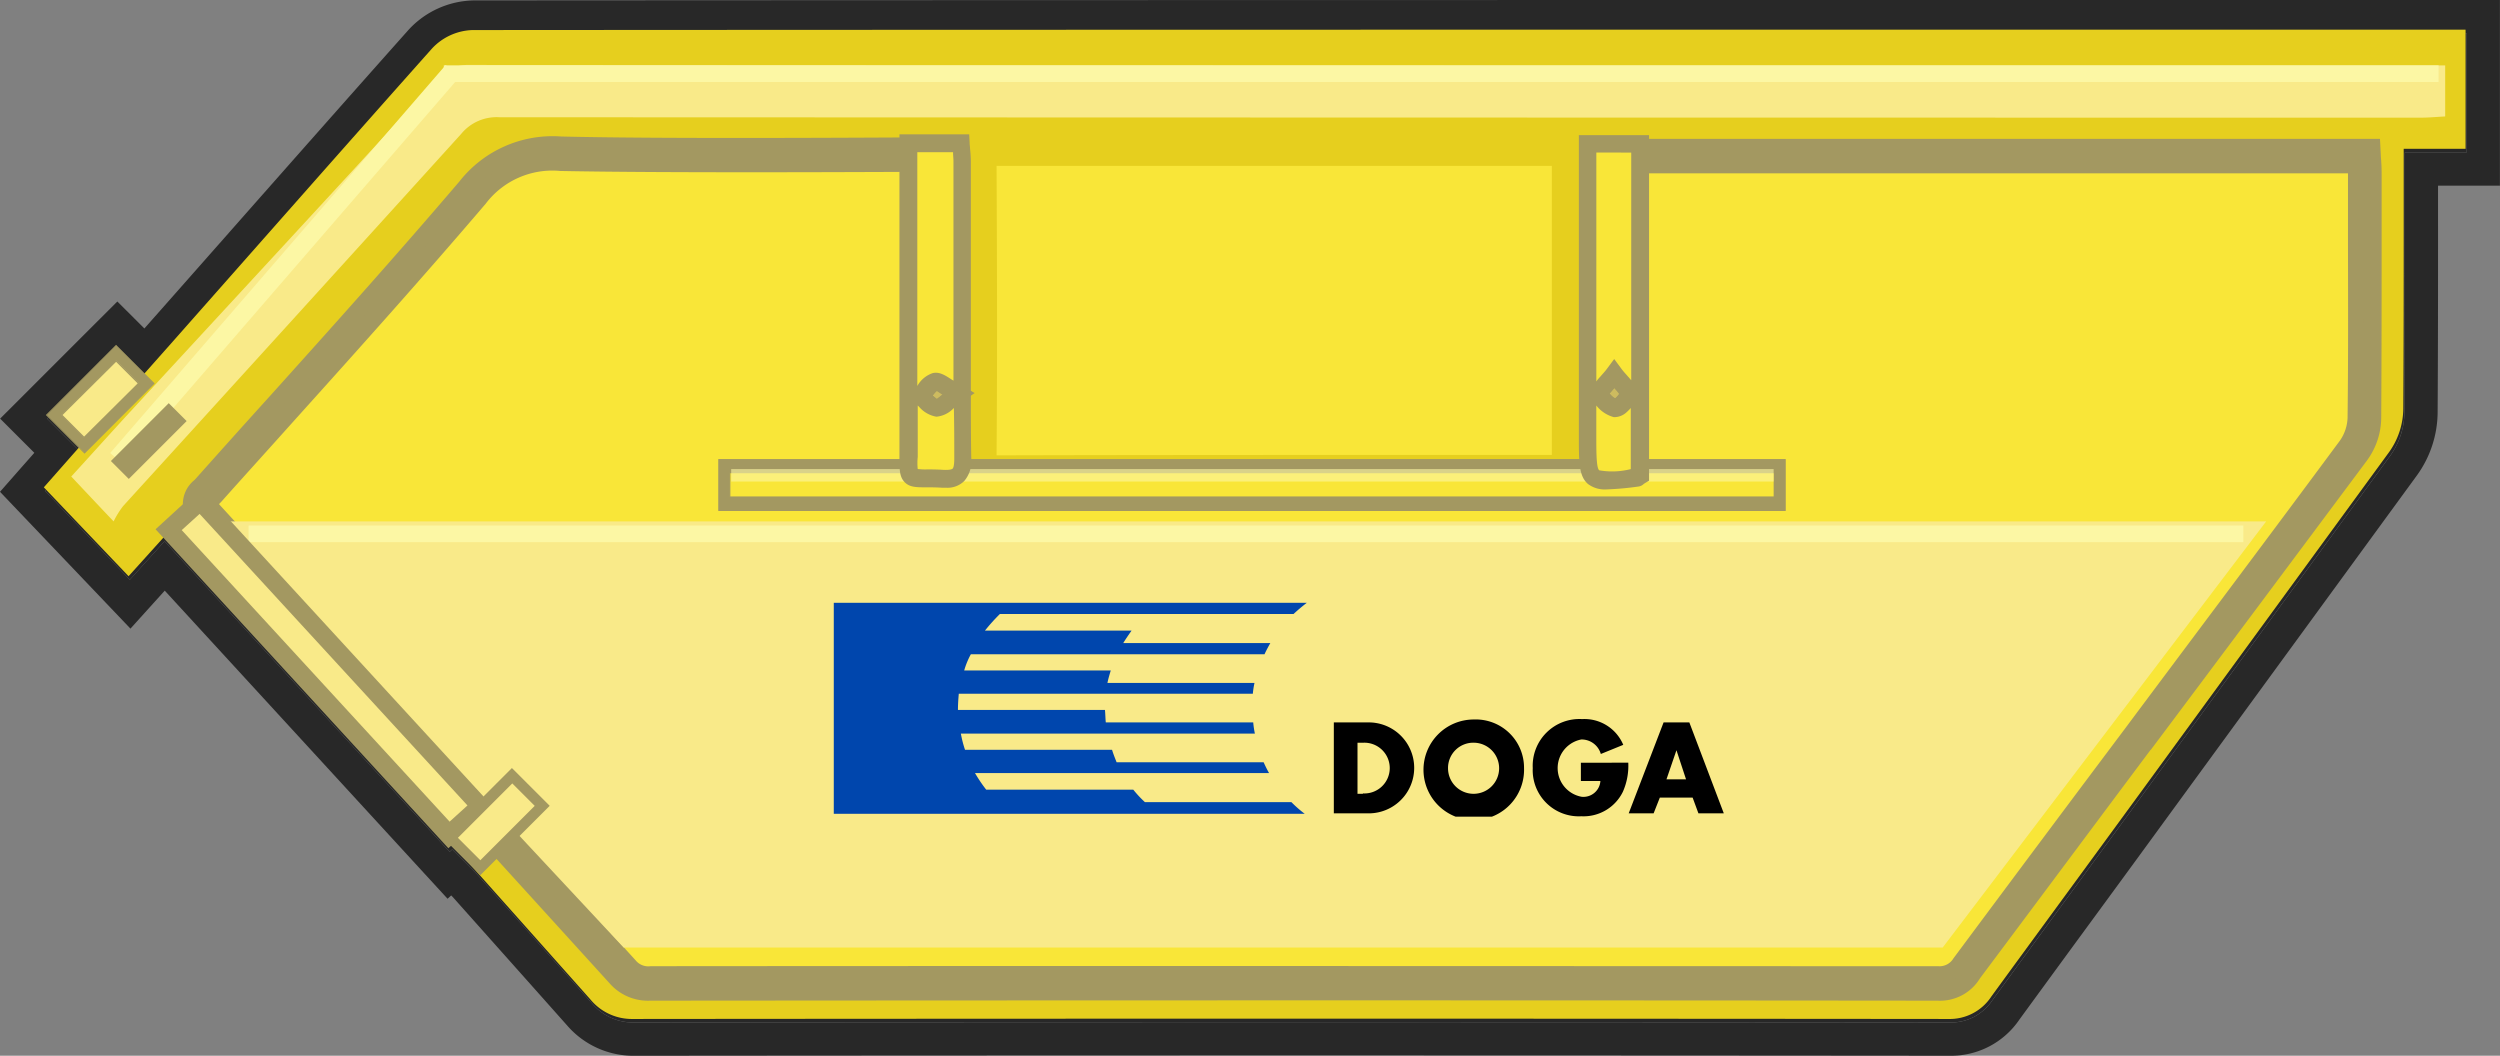
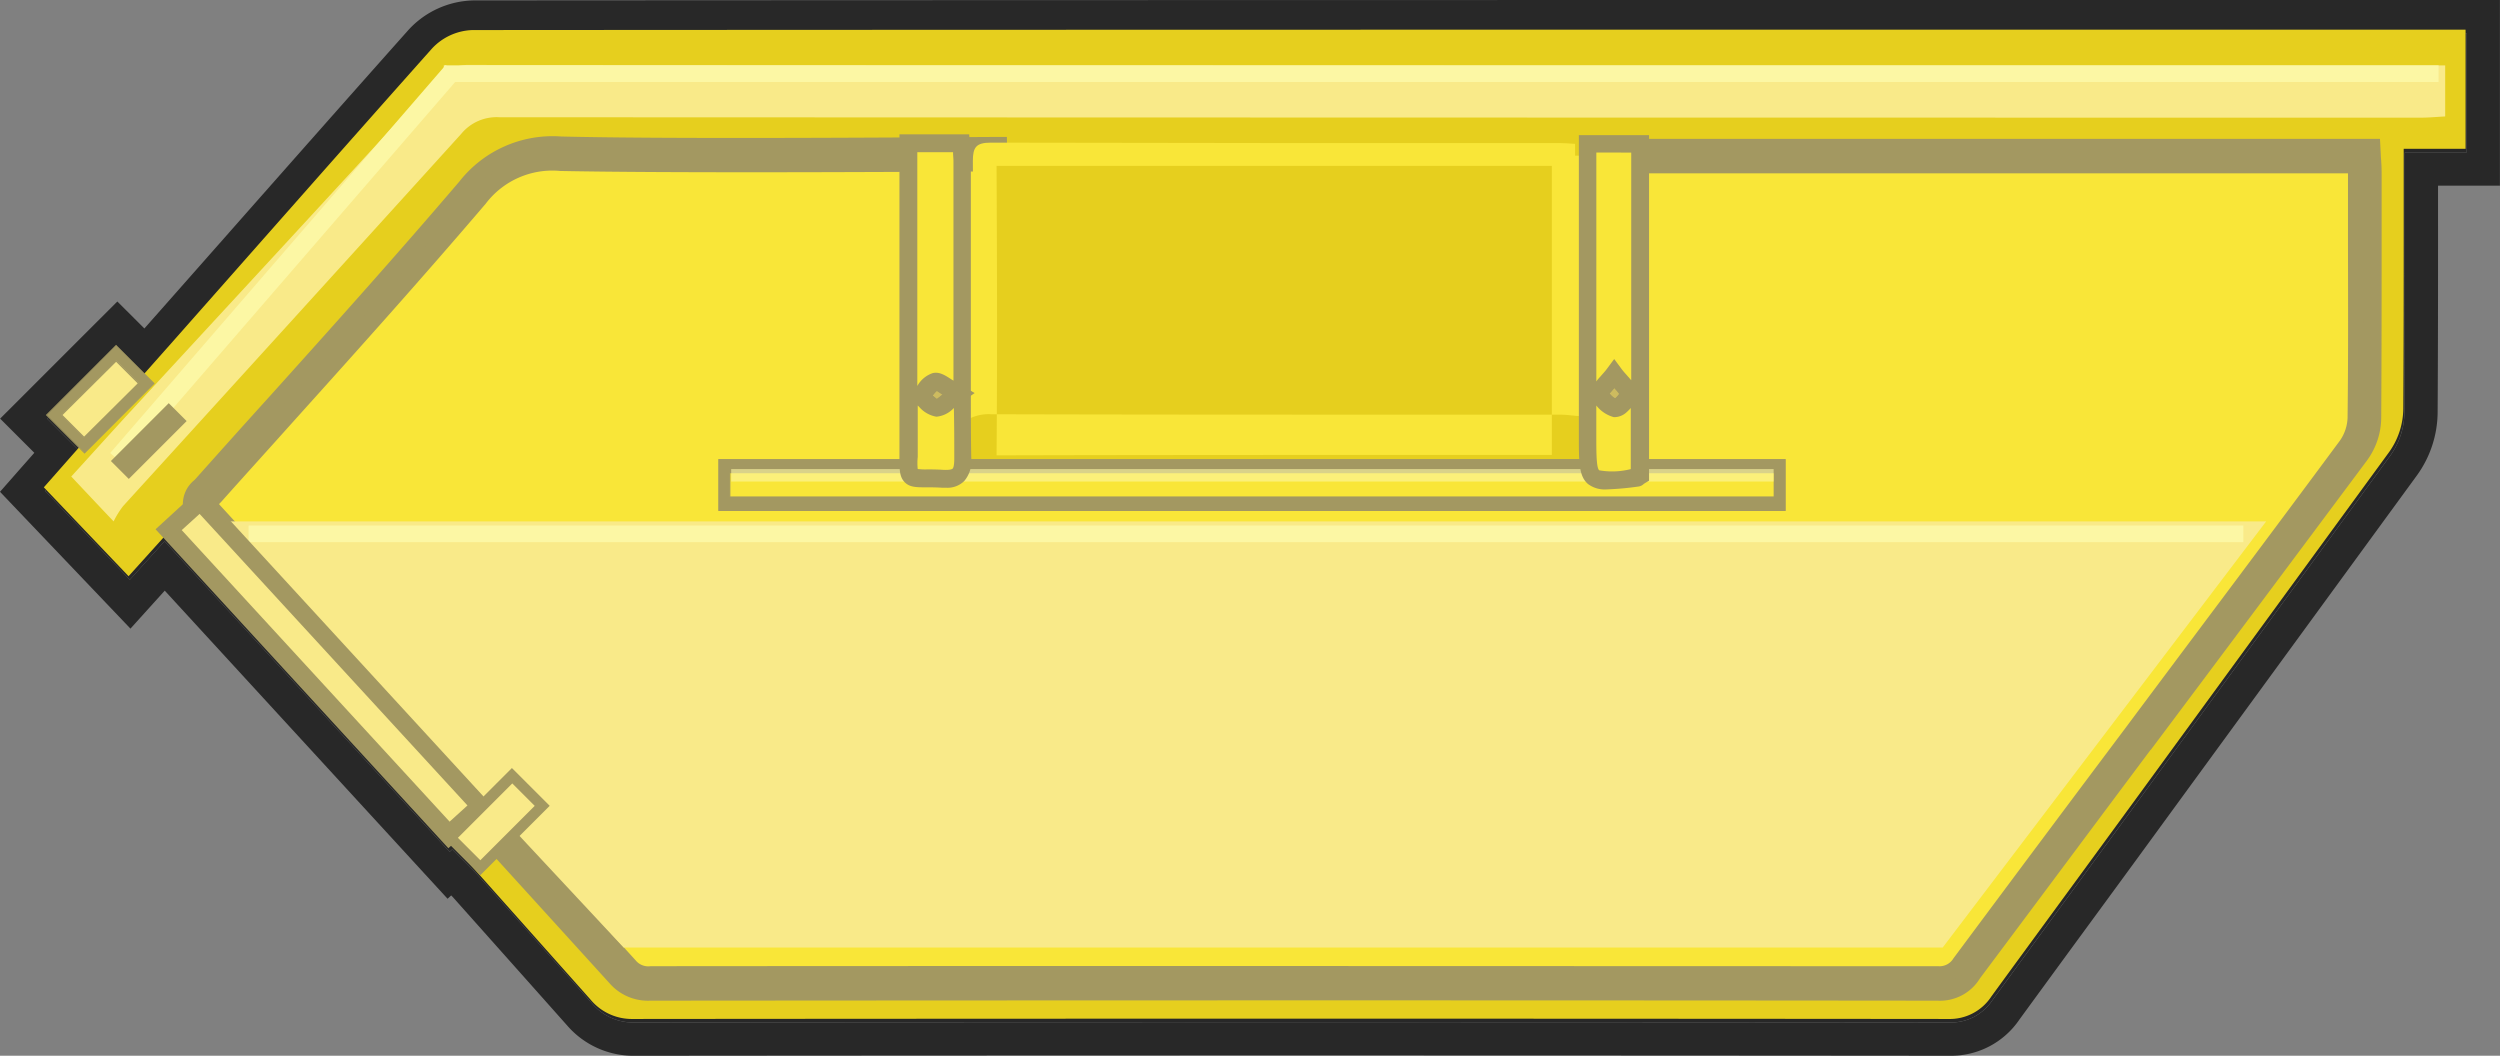
<svg xmlns="http://www.w3.org/2000/svg" id="Gruppe_826" data-name="Gruppe 826" width="206.862" height="87.357" viewBox="0 0 206.862 87.357">
  <rect x="0" y="0" width="206.862" height="87.357" fill="#808080" stroke="none" />
  <defs>
    <clipPath id="clip-path">
      <rect id="Rechteck_2349" data-name="Rechteck 2349" width="206.862" height="87.357" fill="none" />
    </clipPath>
    <clipPath id="clip-path-3">
      <rect id="Rechteck_2341" data-name="Rechteck 2341" width="86.257" height="1.031" fill="none" />
    </clipPath>
    <clipPath id="clip-path-4">
-       <rect id="Rechteck_2343" data-name="Rechteck 2343" width="73.645" height="17.733" fill="none" />
-     </clipPath>
+       </clipPath>
  </defs>
  <g id="Gruppe_825" data-name="Gruppe 825" clip-path="url(#clip-path)">
    <g id="Gruppe_820" data-name="Gruppe 820">
      <g id="Gruppe_819" data-name="Gruppe 819" clip-path="url(#clip-path)">
        <path id="Pfad_1152" data-name="Pfad 1152" d="M10.849,45.871l7.011,7.354,2.875-3.185L44.321,75.734l.215-.2,2.04,2.04q4.765,5.344,9.5,10.666a4.457,4.457,0,0,0,3.505,1.615c37.252-.034,73.886-.034,108.87,0A4.112,4.112,0,0,0,171.988,88c4.261-5.842,8.557-11.684,12.818-17.526,6.6-9.038,13.4-18.351,20.1-27.527a6.254,6.254,0,0,0,1.168-3.574c.034-5.155.034-10.378.034-15.43V17.863h5.12V8H196.422C147.211,8,96.35,8,46.314,8.034a4.787,4.787,0,0,0-3.333,1.512C35.73,17.691,28.444,25.973,21.365,33.98l-2.181,2.458-2.321-2.321-.034-.034-5.773,5.773-.034.034L13.732,42.6c-.113.127-.226.256-.34.382Z" transform="translate(-7.121 -5.251)" fill="#282828" />
        <path id="Pfad_1153" data-name="Pfad 1153" d="M204.113,2.749v9.863h-5.12v6.083c0,5.052,0,10.275-.034,15.43A6.254,6.254,0,0,1,197.79,37.7c-6.7,9.176-13.506,18.489-20.1,27.527-4.261,5.842-8.557,11.684-12.818,17.526a4.112,4.112,0,0,1-3.54,1.856c-17.492-.017-35.4-.026-53.584-.026s-36.659.009-55.285.026a4.457,4.457,0,0,1-3.505-1.615q-4.725-5.315-9.5-10.666l-2.04-2.04-.215.2L13.614,44.789l-2.875,3.185L3.728,40.62l2.543-2.887c.113-.126.226-.255.34-.382L3.9,34.64l.034-.034,5.773-5.773.034.034,2.321,2.321,2.181-2.458C21.323,20.722,28.609,12.44,35.86,4.3a4.787,4.787,0,0,1,3.333-1.512c50.036-.034,100.9-.034,150.108-.034ZM206.862,0H189.3C140.1,0,89.228,0,39.192.034A7.513,7.513,0,0,0,33.8,2.474c-5.109,5.739-10.292,11.61-15.3,17.287q-3.177,3.6-6.313,7.148l-.241.271-.257-.257-.036-.036-1.944-1.94L7.764,26.889,1.99,32.662l-.033.033L.011,34.639l1.945,1.945.885.884L1.665,38.8,0,40.693l1.739,1.824,7.011,7.354,2.045,2.145,1.986-2.2.851-.943,21.544,23.47,1.858,2.024.3-.275.122.123q4.737,5.314,9.444,10.605l.009.01.009.01a7.238,7.238,0,0,0,5.542,2.518C71,87.34,89.6,87.331,107.744,87.331s36.172.009,53.582.026a6.825,6.825,0,0,0,5.763-2.985q3.2-4.386,6.415-8.771t6.4-8.756c4.374-5.991,8.838-12.1,13.3-18.216l6.79-9.3a9,9,0,0,0,1.707-5.2c.034-5.161.034-10.387.034-15.44V15.361h5.12V0Z" fill="#282828" />
        <path id="Pfad_1154" data-name="Pfad 1154" d="M25.3,49.224C24.067,50.6,22.9,51.871,21.8,53.108c-1.581-1.65-3.093-3.265-4.742-4.983,1.684-1.89,3.437-3.883,5.189-5.876Q35.184,27.557,48.157,12.935a3.137,3.137,0,0,1,2.1-.962q80.982-.052,161.93-.034h1.306V18.5h-5.052c-.034.756-.1,1.375-.1,1.959,0,7.079.034,14.124-.034,21.2a4.85,4.85,0,0,1-.859,2.646q-16.392,22.527-32.888,45.053a2.43,2.43,0,0,1-2.165,1.168q-54.435-.052-108.87,0a2.814,2.814,0,0,1-2.268-1.065Q43.775,69.827,26.3,50.255a13.354,13.354,0,0,0-1-1.031M49.359,47.3h1.959c10.963,0,21.96-.034,32.922.034,1.306,0,1.65-.378,1.65-1.718q-.1-12.681,0-25.362c0-1.34-.344-1.753-1.65-1.718-9.21.069-18.42.172-27.63-.034a8.424,8.424,0,0,0-7.389,3.3c-7.217,8.626-14.708,17.011-22.1,25.5-.584.653-1.1,1.134-.206,2.131Q44.394,68.916,61.8,88.5a2.774,2.774,0,0,0,2.3.962q53.868-.052,107.7,0a2.679,2.679,0,0,0,2.44-1.272q16.186-22.166,32.372-44.331a4.967,4.967,0,0,0,.893-2.784c.069-6.873.034-13.712.034-20.585,0-.584-.034-1.2-.069-1.821H147.713V47.3h36.221v2.268H49.428c-.069-.756-.069-1.443-.069-2.268m91.893,0V18.639c-.481-.034-.893-.1-1.271-.1q-23.3,0-46.565-.034c-1.2,0-1.478.412-1.478,1.581.034,8.454.069,16.908,0,25.327,0,1.478.344,1.89,1.787,1.89,15.327-.069,30.654-.034,45.947-.034.515.034,1,.034,1.581.034M21.9,52.008a8.893,8.893,0,0,1,.722-1.306Q36.438,34.774,50.287,18.88a3.731,3.731,0,0,1,3.127-1.443q78.611.052,157.256.034c.653,0,1.306-.069,1.993-.1V13h-1.856q-79.848,0-159.73-.034a3.357,3.357,0,0,0-2.784,1.272C39.84,23.9,31.352,33.451,22.9,43.073c-1.512,1.718-3.024,3.437-4.468,5.12,1.134,1.237,2.131,2.337,3.471,3.815M86.68,18.6V44.379c0,3.437-.412,2.784,2.784,2.921,1.306.069,1.65-.344,1.65-1.718-.069-8.488-.034-16.977-.034-25.465,0-.481-.069-1-.1-1.546-1.409.034-2.715.034-4.3.034m59.865,28.455V18.674h-4.3V43.623c0,4.193,0,4.193,4.089,3.608a1.606,1.606,0,0,1,.206-.172" transform="translate(-11.195 -7.835)" fill="#f9e638" />
        <path id="Pfad_1155" data-name="Pfad 1155" d="M168.156,89h0c-34.984-.034-71.618-.034-108.87,0a4.457,4.457,0,0,1-3.505-1.615c-10.756-12.1-21.753-24.4-32.372-36.29L21.072,48.48l-3.505,3.883-7.011-7.354L13.1,42.122c1.2-1.34,2.406-2.749,3.643-4.124l4.33-4.88c7.079-8.007,14.365-16.289,21.616-24.434a4.787,4.787,0,0,1,3.333-1.512c50.036-.034,100.9-.034,150.108-.034h14.811V17h-5.12v6.083c0,5.052,0,10.275-.034,15.43a6.254,6.254,0,0,1-1.168,3.574c-6.7,9.176-13.506,18.489-20.1,27.527-4.261,5.842-8.557,11.684-12.818,17.526A4.112,4.112,0,0,1,168.156,89m-59.349-4.4c21.1,0,40.345,0,58.73.034.515,0,.687-.069,1.1-.584,4.742-6.5,9.485-12.956,14.193-19.451,5.945-8.145,12.1-16.564,18.145-24.881a3.372,3.372,0,0,0,.584-1.821c.069-5.464.034-11.031.034-16.427v-4.3H145.028V42.5h36.221v5.567H43.444V42.5H54.716c8.282,0,16.839,0,25.259.034v-.069c-.069-8.42-.069-16.942,0-25.362v-.069L76.5,17.07c-7.938.069-16.117.1-24.193-.069a6.7,6.7,0,0,0-6.083,2.715C40.969,26,35.505,32.225,30.213,38.273c-2.028,2.3-4.089,4.639-6.117,6.976l-.069.1c10.31,11.478,21.341,23.85,34.743,38.9a1.115,1.115,0,0,0,1.065.412c17.526-.069,33.712-.069,48.971-.069M16.364,45.009l1.031,1.134c3.162-3.643,6.323-7.251,9.45-10.894C32.722,28.513,38.8,21.5,44.75,14.63a5.394,5.394,0,0,1,4.4-1.993c50.826.034,102.478.034,152.445.034h5.155V11.537h-17.32c-46.737,0-95.089,0-142.616-.034a1.708,1.708,0,0,0-1.512.722C39.114,19.269,32.825,26.383,26.742,33.29c-2.268,2.577-4.571,5.155-6.839,7.732-1.031,1.168-2.062,2.371-3.093,3.54a2.747,2.747,0,0,0-.447.447M139.633,17.173V40.438c0,.859,0,1.718.034,2.234a5.074,5.074,0,0,0,.928-.1v-25.4ZM89.356,42.534h.137c12.028-.034,24.262-.034,36.084-.034h9.794V17.07H124.134c-11.375,0-23.162,0-34.743-.034.034,7.423.069,16.22,0,25.259a.671.671,0,0,0-.034.241M84.064,42.5c.309,0,.687,0,1.134.034V42.5c-.034-6.014-.034-12.131-.034-18.007v-7.32h-1.1V42.5Z" transform="translate(-6.928 -4.685)" fill="#e6cf1e" />
        <path id="Pfad_1156" data-name="Pfad 1156" d="M168.055,37.2H227.2c.034.619.069,1.2.069,1.753,0,6.633.034,13.265-.034,19.932a4.728,4.728,0,0,1-.893,2.681q-15.98,21.444-31.994,42.854a2.629,2.629,0,0,1-2.406,1.237q-53.249-.052-106.533,0a2.738,2.738,0,0,1-2.268-.928q-17.217-18.918-34.5-37.8c-.893-.962-.378-1.409.206-2.062,7.32-8.213,14.708-16.289,21.856-24.64a8.387,8.387,0,0,1,7.32-3.2c9.107.206,27.114.1,36.256.034" transform="translate(-31.605 -24.302)" fill="#f9e638" />
        <path id="Pfad_1157" data-name="Pfad 1157" d="M190.639,105.034h0c-31.479-.034-65.329-.034-106.533,0a3.422,3.422,0,0,1-2.784-1.168c-13.3-14.64-24.262-26.633-34.5-37.768a1.861,1.861,0,0,1,.1-2.887l.1-.1c1.993-2.268,4.021-4.5,6.048-6.736,5.224-5.808,10.653-11.856,15.808-17.9a9.075,9.075,0,0,1,7.835-3.437c8.557.206,24.777.1,36.221.034v1.375c-11.444.069-27.7.137-36.256-.034a7.693,7.693,0,0,0-6.77,2.955c-5.189,6.083-10.585,12.1-15.842,17.939-2.028,2.234-4.021,4.5-6.048,6.736l-.1.1c-.515.584-.515.584-.1,1.031,10.241,11.134,21.2,23.162,34.5,37.8a2.108,2.108,0,0,0,1.787.722c41.2-.034,75.054,0,106.533,0a2.006,2.006,0,0,0,1.856-.962q7.011-9.433,14.09-18.867c5.876-7.87,11.959-15.98,17.9-23.987a4.074,4.074,0,0,0,.756-2.268c.069-5.292.034-10.688.034-15.877V37.712c0-.344-.034-.722-.034-1.065h-58.49V35.272h59.8l.034.619c0,.206.034.378.034.584.034.412.034.825.034,1.237v4.021c0,5.224.034,10.619-.034,15.911a5.468,5.468,0,0,1-1.031,3.093c-5.945,8.007-12.028,16.152-17.9,24.021-4.708,6.289-9.382,12.578-14.09,18.867a3.4,3.4,0,0,1-2.955,1.409" transform="translate(-30.305 -22.991)" fill="#a39861" />
        <path id="Pfad_1158" data-name="Pfad 1158" d="M190.545,104.971h0c-31.238-.034-65.088-.034-106.533,0a3.485,3.485,0,0,1-2.818-1.168C67.86,89.129,56.9,77.136,46.691,66a1.908,1.908,0,0,1,.1-2.955l.1-.1c1.993-2.234,4.021-4.5,6.048-6.736C58.169,50.365,63.6,44.351,68.754,38.3a9.039,9.039,0,0,1,7.87-3.471c8.557.172,24.777.1,36.221.034v1.478c-11.478.069-27.7.137-36.256-.034a7.631,7.631,0,0,0-6.736,2.955c-5.189,6.048-10.585,12.1-15.842,17.939-2.028,2.234-4.021,4.468-6.048,6.736l-.1.1c-.481.55-.481.55-.1.962,10.207,11.134,21.169,23.128,34.5,37.8a1.992,1.992,0,0,0,1.718.687c41.445-.034,75.295,0,106.533,0a2.026,2.026,0,0,0,1.821-.928q7.011-9.433,14.09-18.867c5.876-7.87,11.959-15.98,17.9-23.987a4.242,4.242,0,0,0,.756-2.234c.069-5.292.034-10.688.034-15.911V37.581c0-.344-.034-.687-.034-1.031H166.661V35.072h59.83l.034.687c0,.206.034.378.034.584.034.412.034.825.034,1.237v3.986c0,5.224.034,10.619-.034,15.911a5.665,5.665,0,0,1-1.031,3.127c-5.945,8.007-12.028,16.152-17.9,24.021-4.708,6.289-9.382,12.578-14.09,18.867a3.473,3.473,0,0,1-2.99,1.478" transform="translate(-30.211 -22.859)" fill="#a39861" />
        <path id="Pfad_1159" data-name="Pfad 1159" d="M189.2,104.347h0c-31.719-.034-65.569-.034-106.533,0a4.206,4.206,0,0,1-3.333-1.409c-13.3-14.64-24.262-26.668-34.5-37.8a2.539,2.539,0,0,1,.1-3.849l.1-.1c1.993-2.234,4.021-4.5,6.048-6.736,5.258-5.842,10.653-11.856,15.808-17.9a9.806,9.806,0,0,1,8.42-3.711c8.557.206,24.743.1,36.187.034h.687l.034,2.852h-.687c-11.478.069-27.7.137-36.29-.034A6.918,6.918,0,0,0,69.061,38.4c-5.189,6.083-10.585,12.1-15.842,17.939-2.028,2.268-4.055,4.5-6.048,6.736l-.1.1c-.034.034-.069.069-.069.1C57.2,74.38,68.167,86.374,81.467,101.013a1.352,1.352,0,0,0,1.237.481c41.479-.034,75.329,0,106.533,0a1.335,1.335,0,0,0,1.272-.653q7.011-9.433,14.09-18.867c5.842-7.835,11.925-15.911,17.9-23.987a3.521,3.521,0,0,0,.619-1.856c.069-5.327.034-10.688.034-15.911v-4.33H164.631V33.038H225.8l.069,1.34c0,.206.034.378.034.55.034.378.034.825.034,1.272V40.29c0,5.189,0,10.55-.034,15.842a6.042,6.042,0,0,1-1.168,3.505c-5.945,7.973-11.994,16.083-17.87,23.918l-.069.069c-4.708,6.289-9.382,12.578-14.09,18.867a3.866,3.866,0,0,1-3.505,1.856m-58.524-1.409c20.894,0,40.07,0,58.524.034v0a2.721,2.721,0,0,0,2.44-1.237q7.011-9.433,14.09-18.867l.069-.069c5.876-7.835,11.925-15.946,17.87-23.918a4.751,4.751,0,0,0,.893-2.715c.069-5.258.034-10.653.034-15.842V36.234c0-.412-.034-.79-.034-1.2,0-.206-.034-.378-.034-.584v-.034H166.006v.1h58.387l.034.653c.034.378.034.722.034,1.065v3.986c0,5.189.034,10.585-.034,15.911a4.54,4.54,0,0,1-.893,2.646c-6.014,8.076-12.062,16.186-17.9,23.987-4.708,6.289-9.382,12.578-14.09,18.867a2.58,2.58,0,0,1-2.371,1.2c-31.2-.034-65.054-.034-106.533,0a2.566,2.566,0,0,1-2.234-.928c-13.334-14.64-24.3-26.668-34.5-37.8-.756-.825-.447-1.272.1-1.89l.1-.1c1.993-2.234,4.021-4.5,6.048-6.736C57.411,49.534,62.806,43.52,68,37.472a8.332,8.332,0,0,1,7.251-3.2c8.385.172,24.125.1,35.568.034v-.1c-11.409.069-27.149.137-35.534-.034a8.375,8.375,0,0,0-7.354,3.23c-5.155,6.048-10.585,12.062-15.808,17.9-2.028,2.268-4.055,4.5-6.048,6.77l-.1.1c-.619.687-.928,1.134-.1,2.028,10.207,11.134,21.169,23.162,34.5,37.8a2.848,2.848,0,0,0,2.3.962c17.114-.034,32.991-.034,48.008-.034" transform="translate(-28.869 -21.547)" fill="#a39861" />
        <path id="Pfad_1160" data-name="Pfad 1160" d="M284.116,62.14h-1.581c-15.5,0-31-.034-46.5.034-1.443,0-1.821-.412-1.787-1.821.069-8.179.034-16.324,0-24.5,0-1.134.275-1.512,1.478-1.512q23.558.052,47.081.034c.378,0,.79.034,1.272.069.034,9.176.034,18.282.034,27.7" transform="translate(-153.749 -22.538)" fill="#f9e638" />
-         <path id="Pfad_1161" data-name="Pfad 1161" d="M232.267,60.292a3.654,3.654,0,0,1-2.784-.962,3.911,3.911,0,0,1-.928-2.852c.069-8.763.034-17.286,0-24.468a3.4,3.4,0,0,1,.893-2.577,3.535,3.535,0,0,1,2.577-.894c11.753.034,23.712.034,35.259.034h11.822a8.449,8.449,0,0,1,.962.069c.137,0,.275.034.447.034l1.821.137V60.292H268.832c-11.994-.034-24.365-.034-36.565,0h0m.206-27.836c.034,7.079.069,15.4,0,23.953,12.131-.034,24.434-.034,36.324-.034h9.622V32.456H232.474Z" transform="translate(-150.012 -18.731)" fill="#e6cf1e" />
+         <path id="Pfad_1161" data-name="Pfad 1161" d="M232.267,60.292a3.654,3.654,0,0,1-2.784-.962,3.911,3.911,0,0,1-.928-2.852a3.4,3.4,0,0,1,.893-2.577,3.535,3.535,0,0,1,2.577-.894c11.753.034,23.712.034,35.259.034h11.822a8.449,8.449,0,0,1,.962.069c.137,0,.275.034.447.034l1.821.137V60.292H268.832c-11.994-.034-24.365-.034-36.565,0h0m.206-27.836c.034,7.079.069,15.4,0,23.953,12.131-.034,24.434-.034,36.324-.034h9.622V32.456H232.474Z" transform="translate(-150.012 -18.731)" fill="#e6cf1e" />
        <path id="Pfad_1162" data-name="Pfad 1162" d="M20.661,53.406c-1.375-1.443-2.371-2.509-3.505-3.711,1.478-1.615,2.99-3.3,4.5-4.949,8.557-9.279,17.148-18.557,25.671-27.87a3.493,3.493,0,0,1,2.818-1.237q80.776.052,161.552.034h1.89V19.9c-.687.034-1.34.1-1.993.1q-79.487,0-159.009-.034a3.79,3.79,0,0,0-3.162,1.375Q35.456,36.756,21.452,52.134a7.344,7.344,0,0,0-.79,1.272" transform="translate(-11.26 -10.264)" fill="#f9ea89" />
        <path id="Pfad_1163" data-name="Pfad 1163" d="M224.649,92.846c-.825.619-1.306,1.2-1.718,1.2-.447,0-.894-.619-1.375-.962.412-.447.756-1.134,1.237-1.272.412-.1.962.481,1.856,1.031" transform="translate(-145.417 -60.255)" fill="#cdbb5f" />
        <path id="Pfad_1164" data-name="Pfad 1164" d="M220.83,93.356H220.8a2.618,2.618,0,0,1-1.443-.79c-.137-.1-.241-.241-.344-.309l-.653-.481.55-.619a3.652,3.652,0,0,0,.309-.378,2.58,2.58,0,0,1,1.306-1.1c.584-.137,1.065.206,1.65.584a7.9,7.9,0,0,0,.79.515l1,.584-.928.653c-.275.206-.481.378-.687.55a2.34,2.34,0,0,1-1.512.79m-.344-1.787a1.982,1.982,0,0,0,.344.275c.1-.069.309-.241.481-.378-.172-.1-.344-.241-.481-.309a4.365,4.365,0,0,0-.344.412" transform="translate(-143.317 -58.84)" fill="#a39861" />
        <path id="Pfad_1165" data-name="Pfad 1165" d="M386.45,90.038c.584.79,1.2,1.237,1.168,1.684s-.756,1.168-1.1,1.134a1.9,1.9,0,0,1-1.272-1.134c-.069-.378.619-.894,1.2-1.684" transform="translate(-252.852 -59.096)" fill="#cdbb5f" />
        <path id="Pfad_1166" data-name="Pfad 1166" d="M385.2,91.315h-.137A2.479,2.479,0,0,1,383.2,89.6c-.137-.619.275-1.065.756-1.615.172-.206.378-.412.55-.653l.584-.79.584.79c.172.241.378.447.55.653a2.265,2.265,0,0,1,.79,1.512,2.372,2.372,0,0,1-.893,1.443,1.715,1.715,0,0,1-.928.378m-.516-1.959a1.682,1.682,0,0,0,.447.412,1.8,1.8,0,0,0,.344-.378,3.745,3.745,0,0,0-.378-.447.034.034,0,0,0-.034-.034l-.034.034a4.365,4.365,0,0,1-.344.412" transform="translate(-251.497 -56.799)" fill="#a39861" />
        <path id="Pfad_1167" data-name="Pfad 1167" d="M196.489,160.8H87.344L54.456,125.538h168.8Z" transform="translate(-35.742 -82.396)" fill="#f9ea89" />
        <rect id="Rechteck_2336" data-name="Rechteck 2336" width="165.057" height="1.375" transform="translate(36.722 5.408)" fill="#fcf7a4" />
        <rect id="Rechteck_2337" data-name="Rechteck 2337" width="87.323" height="3.093" transform="translate(59.918 38.571)" fill="#f9e638" />
        <path id="Pfad_1168" data-name="Pfad 1168" d="M261.682,115.334H174.256v-3.2h87.391v3.2Zm-87.323-.1h87.219v-3.024H174.359Z" transform="translate(-114.372 -73.601)" fill="#a39861" />
        <path id="Pfad_1169" data-name="Pfad 1169" d="M261.306,114.865h-88.25v-4.227h88.25Zm-87.323-1.134h86.395v-1.993H173.984Z" transform="translate(-113.585 -72.617)" fill="#a39861" />
        <path id="Pfad_1170" data-name="Pfad 1170" d="M261.275,114.834H172.956v-4.3h88.319Zm-88.25-.1h88.147v-4.124H173.025Zm87.323-1.031H173.884v-2.1h86.5v2.1Zm-86.395-.069h86.326v-1.924H173.953Z" transform="translate(-113.519 -72.551)" fill="#a39861" />
        <rect id="Rechteck_2338" data-name="Rechteck 2338" width="42.441" height="1.512" transform="translate(9.116 37.485) rotate(-49.148)" fill="#fcf7a4" />
        <rect id="Rechteck_2339" data-name="Rechteck 2339" width="165.057" height="1.375" transform="translate(20.57 43.485)" fill="#fcf7a4" />
        <g id="Gruppe_818" data-name="Gruppe 818" transform="translate(60.502 38.812)" opacity="0.61" style="isolation: isolate">
          <g id="Gruppe_817" data-name="Gruppe 817">
            <g id="Gruppe_816" data-name="Gruppe 816" clip-path="url(#clip-path-3)">
              <rect id="Rechteck_2340" data-name="Rechteck 2340" width="86.257" height="1.031" fill="#fcf7a4" />
            </g>
          </g>
        </g>
      </g>
    </g>
    <g id="Gruppe_822" data-name="Gruppe 822" transform="translate(68.957 49.843)">
      <g id="Gruppe_821" data-name="Gruppe 821" clip-path="url(#clip-path-4)">
        <path id="Pfad_1171" data-name="Pfad 1171" d="M238.627,161.633H226.5a9.216,9.216,0,0,1-.962-1.031H213.368a12.046,12.046,0,0,1-.928-1.375h24.331c-.172-.309-.309-.584-.447-.893H224.159c-.137-.344-.275-.687-.378-1.031H211.615a9.593,9.593,0,0,1-.344-1.34H235.6a7.512,7.512,0,0,1-.137-.928h-12.2c-.034-.344-.034-.687-.069-1.031H211.031v-.069c0-.412.034-.859.069-1.272h24.331a6.952,6.952,0,0,1,.137-.893H223.4c.069-.344.172-.687.275-1.031H211.547a6.471,6.471,0,0,1,.55-1.34h24.3c.137-.309.309-.619.481-.928H224.709c.206-.344.447-.687.687-1.031H213.265a15.4,15.4,0,0,1,1.237-1.375h24.3a14.254,14.254,0,0,1,1.1-.928H200.756V162.6h38.97a10.018,10.018,0,0,1-1.1-.962" transform="translate(-200.722 -145.104)" fill="#0046ad" fill-rule="evenodd" />
        <path id="Pfad_1172" data-name="Pfad 1172" d="M321.156,173.938h2.887a3.763,3.763,0,0,1,0,7.526h-2.887Zm2.406,5.876a2.1,2.1,0,1,0,0-4.193h-.447v4.227h.447Z" transform="translate(-279.746 -164.006)" />
        <path id="Pfad_1173" data-name="Pfad 1173" d="M351.072,177.259a4.161,4.161,0,1,1-4.158-4.021,3.995,3.995,0,0,1,4.158,4.021m-6.289,0a2.114,2.114,0,1,0,2.131-2.1,2.09,2.09,0,0,0-2.131,2.1" transform="translate(-293.923 -163.547)" />
        <path id="Pfad_1174" data-name="Pfad 1174" d="M376.96,176.746a5.334,5.334,0,0,1-.447,2.406,3.622,3.622,0,0,1-3.437,2.028,3.815,3.815,0,0,1-4.021-3.986,3.869,3.869,0,0,1,4.089-4.055,3.483,3.483,0,0,1,3.4,2.131l-1.856.756a1.655,1.655,0,0,0-1.615-1.2,2.411,2.411,0,0,0,.034,4.742,1.408,1.408,0,0,0,1.546-1.306h-1.615v-1.512Z" transform="translate(-311.185 -163.481)" />
        <path id="Pfad_1175" data-name="Pfad 1175" d="M394.733,180.158l-.515,1.306h-2.062l2.887-7.526h2.131l2.852,7.526h-2.1l-.481-1.306Zm1.375-3.918-.825,2.406H396.9Z" transform="translate(-326.347 -164.006)" />
      </g>
    </g>
    <g id="Gruppe_824" data-name="Gruppe 824">
      <g id="Gruppe_823" data-name="Gruppe 823" clip-path="url(#clip-path)">
        <path id="Pfad_1176" data-name="Pfad 1176" d="M218.717,34.438h4.364c.034.515.1,1,.1,1.478,0,8.213-.034,16.427.034,24.64,0,1.306-.344,1.718-1.684,1.65-3.265-.137-2.818.481-2.818-2.852-.034-7.663,0-15.327,0-22.99V34.438m4.055,20.757c-.894-.515-1.478-1.134-1.856-1.031-.481.137-.825.825-1.237,1.272.447.344.893.928,1.375.962.447,0,.894-.619,1.718-1.2" transform="translate(-143.54 -22.603)" fill="#f9e638" />
        <path id="Pfad_1177" data-name="Pfad 1177" d="M220.371,61.583H220.1c-.515-.034-.928-.034-1.272-.034-.894,0-1.443,0-1.856-.447s-.412-1.031-.412-2.062v-26.7h5.773l.034.687c0,.172.034.344.034.481a10.408,10.408,0,0,1,.069,1.065V53.61l.206.1-.206.137c0,1.753,0,3.54.034,5.292a2.547,2.547,0,0,1-.584,1.89,1.966,1.966,0,0,1-1.546.55m-2.3-1.546a5.1,5.1,0,0,0,.79.034c.344,0,.79,0,1.306.034.619.034.756-.069.79-.1s.137-.172.137-.825c0-1.375,0-2.784-.034-4.193a2.241,2.241,0,0,1-1.443.722,2.416,2.416,0,0,1-1.409-.79l-.137-.137V59.04a4.715,4.715,0,0,0,0,1m1.237-6.083a3.441,3.441,0,0,1,.344.309c.1-.069.309-.241.481-.378-.172-.1-.378-.241-.481-.309a1.879,1.879,0,0,0-.344.378m-1.272-20.138V53.163a2.3,2.3,0,0,1,1.272-1.065c.584-.137,1.065.206,1.65.584.034,0,.034.034.069.034V34.572c0-.241-.034-.481-.034-.756Z" transform="translate(-142.136 -21.225)" fill="#a39861" />
        <path id="Pfad_1178" data-name="Pfad 1178" d="M386.586,62.1c-.137.1-.172.137-.206.137-4.124.584-4.124.584-4.124-3.471V34.638h4.364q-.052,13.815-.034,27.458m-2.1-8.42c-.584.79-1.272,1.306-1.168,1.65a1.771,1.771,0,0,0,1.272,1.134c.344.034,1.065-.687,1.1-1.134,0-.378-.619-.859-1.2-1.65" transform="translate(-250.892 -22.735)" fill="#f9e638" />
        <path id="Pfad_1179" data-name="Pfad 1179" d="M382.458,61.852a2.306,2.306,0,0,1-1.546-.447c-.756-.653-.756-1.787-.756-4.021V32.538h5.808V61.13l-.344.206c-.034.034-.069.034-.1.069a.763.763,0,0,1-.412.206,24.743,24.743,0,0,1-2.646.241M381.6,54.91v2.44c0,1.443,0,2.715.241,2.921a6.209,6.209,0,0,0,2.612-.1V55.116a3.92,3.92,0,0,1-.378.378,1.483,1.483,0,0,1-1.031.378,2.761,2.761,0,0,1-1.443-.962m1.1-1a1.4,1.4,0,0,0,.481.412,3.419,3.419,0,0,0,.344-.378c-.069-.1-.241-.309-.378-.481l-.034-.034c0,.034-.034.034-.034.069-.137.137-.275.309-.378.412m-1.1-19.932V52.917a3.644,3.644,0,0,1,.344-.412c.172-.206.378-.412.55-.653l.584-.79.584.79c.172.241.378.447.55.653.1.1.172.206.275.309V33.981Z" transform="translate(-249.514 -21.356)" fill="#a39861" />
        <rect id="Rechteck_2344" data-name="Rechteck 2344" width="3.505" height="34.296" transform="translate(13.94 43.837) rotate(-42.54)" fill="#f9ea89" />
        <path id="Pfad_1180" data-name="Pfad 1180" d="M63.293,148.049l-23.437-25.5,2.852-2.612,23.437,25.534Zm-22.956-25.5,22.956,25.018L65.63,145.4,42.708,120.419Z" transform="translate(-26.159 -78.721)" fill="#a39861" />
        <path id="Pfad_1181" data-name="Pfad 1181" d="M62.143,147.486,38.156,121.334l3.471-3.2L65.614,144.29ZM39.84,121.4l22.372,24.4,1.718-1.581-22.372-24.4Z" transform="translate(-25.044 -77.539)" fill="#a39861" />
        <path id="Pfad_1182" data-name="Pfad 1182" d="M61.684,147.333,37.456,120.94l3.711-3.4L65.4,143.931ZM37.937,120.94l23.747,25.912,3.23-2.955L41.167,117.985Zm23.815,24.709L39.14,121.009l1.959-1.821,22.612,24.64Zm-22.131-24.64,22.166,24.125,1.478-1.34L41.1,119.669Z" transform="translate(-24.584 -77.146)" fill="#a39861" />
        <rect id="Rechteck_2345" data-name="Rechteck 2345" width="7.251" height="3.505" transform="translate(37.258 69.319) rotate(-45)" fill="#f9ea89" />
        <path id="Pfad_1183" data-name="Pfad 1183" d="M109.683,193.8l-3.127-3.127,5.739-5.739,3.127,3.127Zm-1.856-3.093,1.856,1.856,4.5-4.5-1.856-1.856Z" transform="translate(-69.938 -121.383)" fill="#a39861" />
        <rect id="Rechteck_2346" data-name="Rechteck 2346" width="7.251" height="3.505" transform="translate(4.493 34.352) rotate(-45)" fill="#f9ea89" />
        <path id="Pfad_1184" data-name="Pfad 1184" d="M15.5,92.67h0l-2.543-2.543.034-.034,5.155-5.155.034.034,2.509,2.509-.034.034Zm-2.44-2.577,2.44,2.44,5.052-5.052-2.44-2.44Z" transform="translate(-8.504 -55.749)" fill="#a39861" />
        <path id="Pfad_1185" data-name="Pfad 1185" d="M14.383,92.1l-3.127-3.127L17,83.238l3.127,3.127Zm-1.89-3.127,1.856,1.856,4.5-4.5L17,84.475Z" transform="translate(-7.388 -54.633)" fill="#a39861" />
        <path id="Pfad_1186" data-name="Pfad 1186" d="M14.252,92.042h0l-3.2-3.2.034-.034,5.773-5.773.034.034,3.162,3.162-.034.034Zm-3.093-3.2L14.218,91.9l5.7-5.67-3.059-3.059Zm3.093,1.924h0l-1.924-1.924.034-.034,4.5-4.5.034.034,1.89,1.89-.034.034Zm-1.821-1.924,1.787,1.787,4.433-4.4-1.787-1.787Z" transform="translate(-7.257 -54.502)" fill="#a39861" />
        <rect id="Rechteck_2347" data-name="Rechteck 2347" width="6.77" height="2.096" transform="translate(9.174 38.147) rotate(-45)" fill="#a39861" />
      </g>
    </g>
  </g>
</svg>